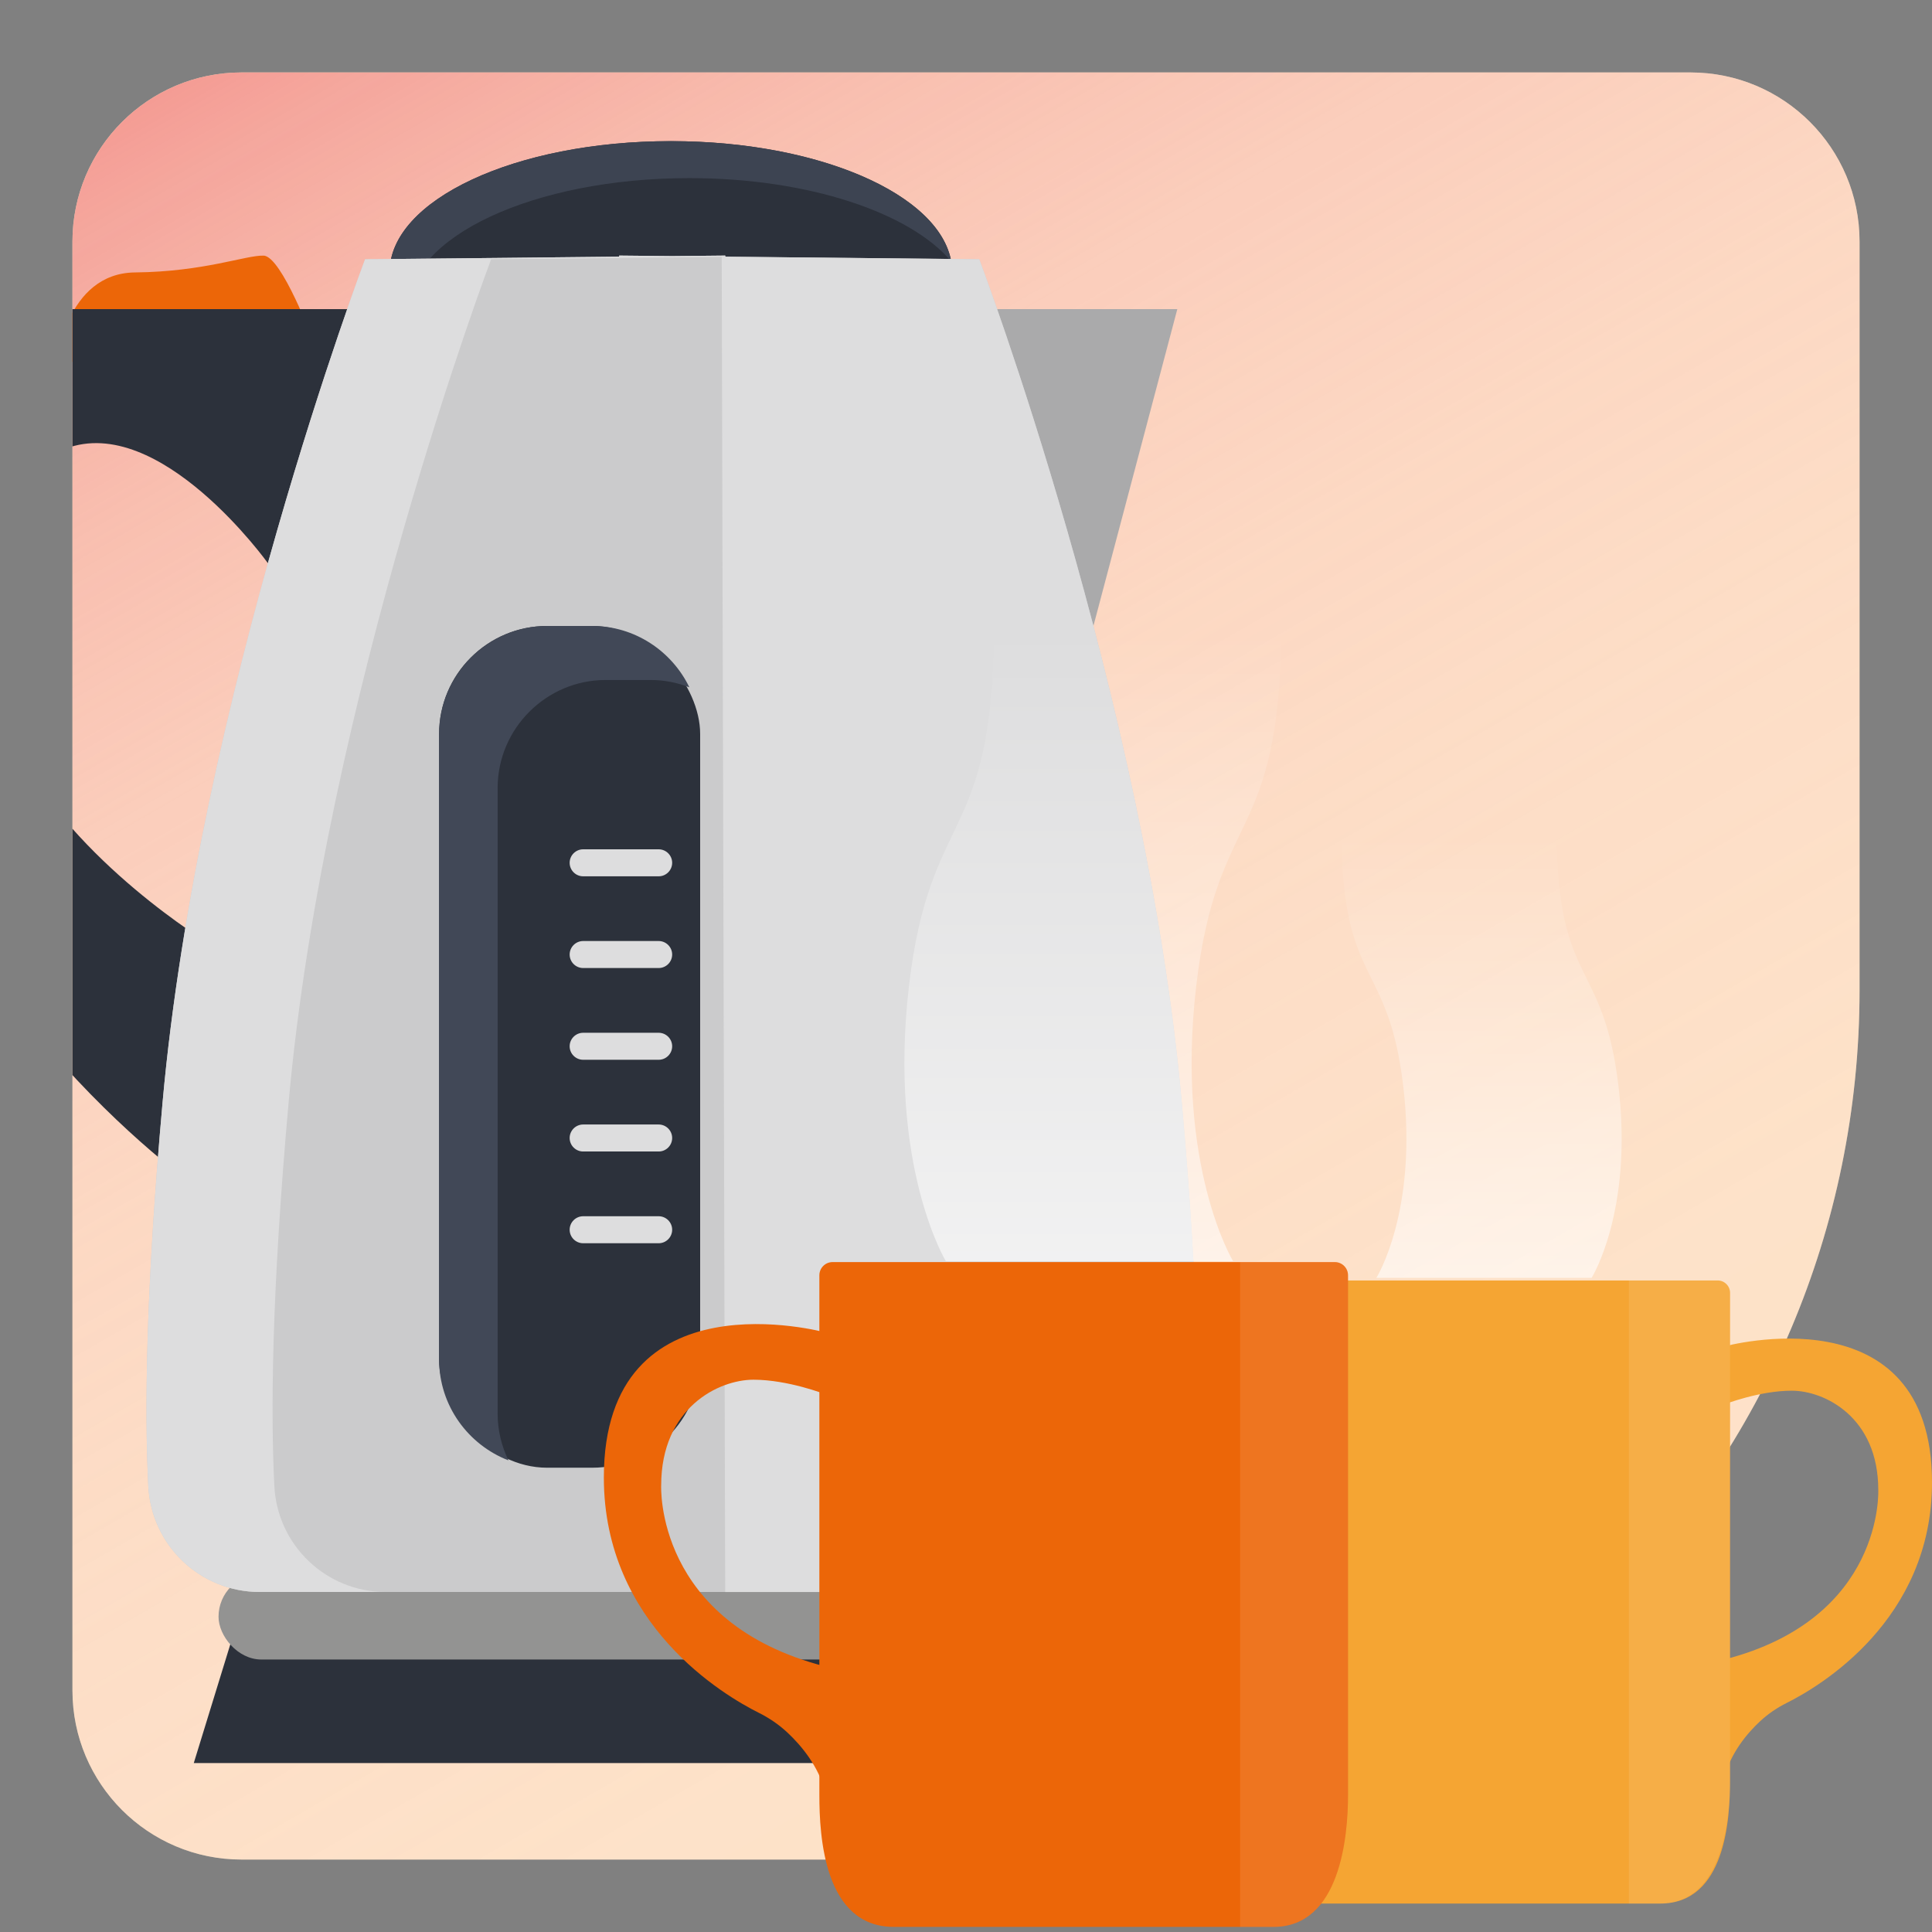
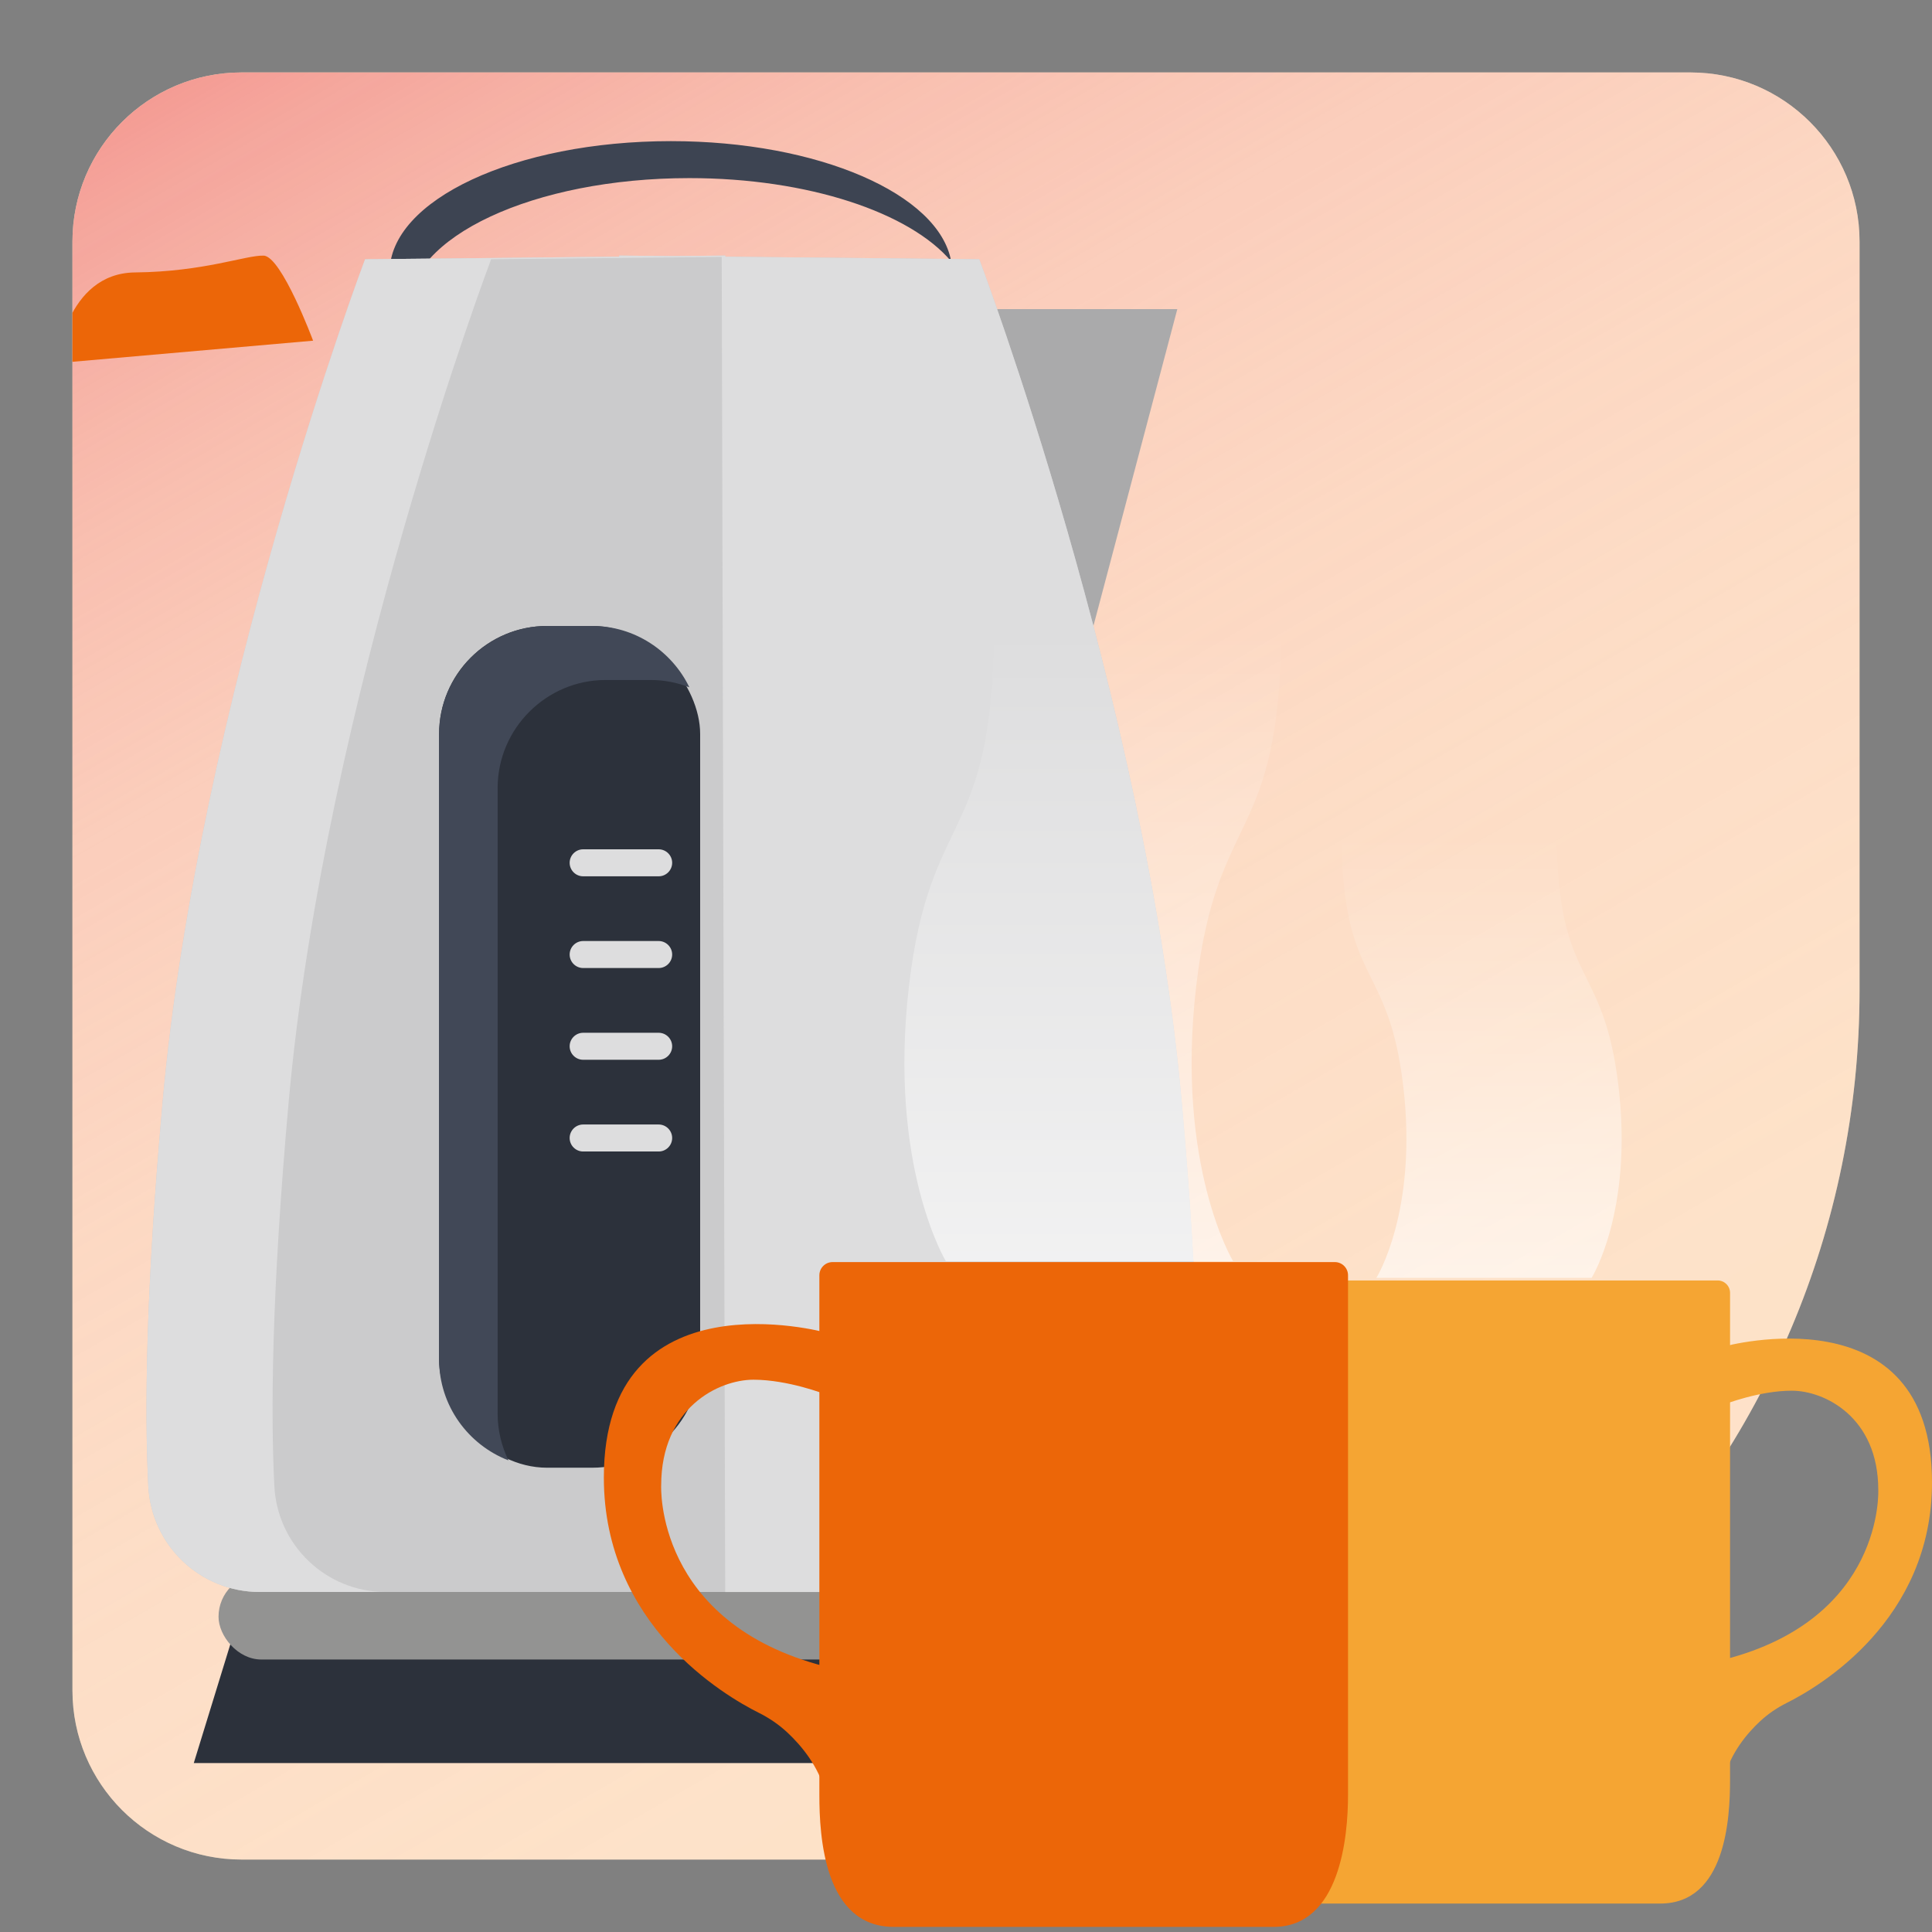
<svg xmlns="http://www.w3.org/2000/svg" xmlns:xlink="http://www.w3.org/1999/xlink" id="Layer_1" data-name="Layer 1" viewBox="0 0 800 800">
  <rect x="0" y="0" width="800" height="800" fill="#808080" stroke="none" />
  <defs>
    <style>
      .cls-1 {
        clip-path: url(#clippath);
      }

      .cls-2 {
        fill: none;
      }

      .cls-2, .cls-3, .cls-4, .cls-5, .cls-6, .cls-7, .cls-8, .cls-9, .cls-10, .cls-11, .cls-12, .cls-13, .cls-14, .cls-15, .cls-16 {
        stroke-width: 0px;
      }

      .cls-3 {
        fill: url(#linear-gradient);
      }

      .cls-4 {
        fill: url(#linear-gradient-3);
      }

      .cls-4, .cls-5 {
        opacity: .6;
      }

      .cls-5 {
        fill: url(#linear-gradient-2);
      }

      .cls-6 {
        fill: #fff;
        opacity: .1;
      }

      .cls-7 {
        fill: #2c313b;
      }

      .cls-8 {
        fill: #3d4452;
      }

      .cls-9 {
        fill: #414857;
      }

      .cls-10 {
        fill: #cbcbcc;
      }

      .cls-11 {
        fill: #ddddde;
      }

      .cls-12 {
        fill: #aaaaab;
      }

      .cls-13 {
        fill: #939392;
      }

      .cls-14 {
        fill: #fdeac8;
      }

      .cls-15 {
        fill: #ec6608;
      }

      .cls-16 {
        fill: #f5a533;
      }
    </style>
    <clipPath id="clippath">
      <path class="cls-2" d="m390,30h310c38.63,0,70,31.37,70,70v600c0,38.63-31.37,70-70,70H100c-38.63,0-70-31.37-70-70v-310C30,191.31,191.31,30,390,30Z" transform="translate(800 800) rotate(-180)" />
    </clipPath>
    <linearGradient id="linear-gradient" x1="3130.78" y1="890.72" x2="3697.42" y2="-90.72" gradientTransform="translate(-3090.31 800) scale(1 -1)" gradientUnits="userSpaceOnUse">
      <stop offset="0" stop-color="#fed0cc" stop-opacity=".3" />
      <stop offset=".25" stop-color="#fdceca" stop-opacity=".31" />
      <stop offset=".41" stop-color="#fcc8c5" stop-opacity=".35" />
      <stop offset=".54" stop-color="#fbbfbc" stop-opacity=".41" />
      <stop offset=".66" stop-color="#f9b2b0" stop-opacity=".5" />
      <stop offset=".77" stop-color="#f6a29f" stop-opacity=".62" />
      <stop offset=".87" stop-color="#f28d8c" stop-opacity=".76" />
      <stop offset=".96" stop-color="#ee7574" stop-opacity=".93" />
      <stop offset="1" stop-color="#ed6b6b" />
    </linearGradient>
    <linearGradient id="linear-gradient-2" x1="1091.62" y1="522.23" x2="1091.62" y2="261.06" gradientTransform="translate(1544.14) rotate(-180) scale(1 -1)" gradientUnits="userSpaceOnUse">
      <stop offset="0" stop-color="#fff" />
      <stop offset="1" stop-color="#fff" stop-opacity="0" />
    </linearGradient>
    <linearGradient id="linear-gradient-3" x1="719.02" y1="529.13" x2="719.02" y2="346.05" gradientTransform="translate(-105.54)" xlink:href="#linear-gradient-2" />
  </defs>
  <g class="cls-1">
    <rect class="cls-14" x="-152.41" y="20.64" width="952.41" height="758.72" transform="translate(647.59 800) rotate(-180)" />
    <rect class="cls-3" x="-152.41" y="20.64" width="952.41" height="758.72" transform="translate(647.59 800) rotate(-180)" />
    <g>
      <path class="cls-15" d="m129.64,141.06s-13.05-35.02-20.5-35.21c-7.46-.2-24.5,6.66-53.25,6.96-28.76.3-32.48,37.58-32.48,37.58l106.24-9.32Z" />
      <polygon class="cls-7" points="98.88 669.47 280.61 669.47 286.2 669.47 460.47 669.47 479.11 730.04 286.2 730.04 280.61 730.04 80.24 730.04 98.88 669.47" />
      <rect class="cls-13" x="90.49" y="651.76" width="378.37" height="35.41" rx="17.71" ry="17.71" />
-       <path class="cls-7" d="m143.76,128.01H14.46c-31.03,0-57.34,23.04-61.12,53.84-3,24.39-4.32,58.39-.77,104.59,9.32,121.15,128.61,205.03,128.61,205.03l5.59-100.65s-55.92-33.55-80.15-81.08c-24.23-47.53-18.64-109.04,20.5-123.95,39.14-14.91,83.81,47.41,83.81,47.41,0,0,46.95-67.91,32.83-105.19Z" />
-       <ellipse class="cls-7" cx="277.81" cy="112.8" rx="116.49" ry="54.35" />
      <path class="cls-8" d="m285.45,73.75c-64.34,0-116.49,24.33-116.49,54.35,0,1.54.17,3.06.44,4.57-5.19-6.16-8.08-12.86-8.08-19.88,0-30.02,52.16-54.35,116.49-54.35,61.03,0,111.07,21.9,116.05,49.78-17.01-20.18-59.12-34.47-108.42-34.47Z" />
      <polygon class="cls-12" points="452.76 259.2 487.5 128.01 394.31 128.01 452.76 259.2" />
      <path class="cls-10" d="m67.3,456.72c14.91-166.94,83.87-349.37,83.87-349.37l105.21-1.07v-.45l21.95.22,21.95-.22v.45s105.21,1.07,105.21,1.07c0,0,68.96,182.43,83.87,349.37,7.04,78.78,7.43,128.3,5.89,158.63-1.25,24.58-21.51,43.86-46.12,43.86h-148.85s-43.9,0-43.9,0H107.53c-24.61,0-44.86-19.28-46.12-43.86-1.54-30.33-1.15-79.85,5.89-158.63Z" />
      <path class="cls-11" d="m298.84,106.06l1.45-.22v.45s105.21,1.07,105.21,1.07c0,0,68.96,182.43,83.87,349.37,7.04,78.78,7.43,128.3,5.89,158.63-1.25,24.58-21.51,43.86-46.12,43.86h-148.85s-1.45-553.15-1.45-553.15Z" />
      <line class="cls-10" x1="151.17" y1="107.36" x2="256.38" y2="106.29" />
      <path class="cls-11" d="m67.3,456.72c14.91-166.94,83.87-349.37,83.87-349.37l105.21-1.07v-.45l21.95.22,21.95-.22v.45s4.14.04,4.14.04l-101.06,1.03s-68.96,182.43-83.87,349.37c-7.04,78.78-7.43,128.3-5.89,158.63,1.25,24.58,21.51,43.86,46.12,43.86h-52.19c-24.61,0-44.86-19.28-46.12-43.86-1.55-30.33-1.15-79.85,5.89-158.63Z" />
      <rect class="cls-7" x="181.82" y="259.2" width="108.1" height="348.55" rx="44.73" ry="44.73" />
      <path class="cls-9" d="m226.56,259.2h18.64c17.68,0,33,10.42,40.25,25.4-4.99-1.93-10.38-3.03-16.02-3.03h-18.64c-24.6,0-44.73,20.13-44.73,44.73v259.08c0,6.92,1.64,13.47,4.48,19.33-16.74-6.48-28.71-22.74-28.71-41.7v-259.08c0-24.6,20.13-44.73,44.73-44.73Z" />
-       <path class="cls-11" d="m241.47,362.86h31.27c3.08,0,5.59-2.52,5.59-5.59h0c0-3.08-2.52-5.59-5.59-5.59h-31.27c-3.08,0-5.59,2.52-5.59,5.59h0c0,3.08,2.52,5.59,5.59,5.59Z" />
+       <path class="cls-11" d="m241.47,362.86h31.27c3.08,0,5.59-2.52,5.59-5.59c0-3.08-2.52-5.59-5.59-5.59h-31.27c-3.08,0-5.59,2.52-5.59,5.59h0c0,3.08,2.52,5.59,5.59,5.59Z" />
      <path class="cls-11" d="m241.47,400.84h31.27c3.08,0,5.59-2.52,5.59-5.59h0c0-3.08-2.52-5.59-5.59-5.59h-31.27c-3.08,0-5.59,2.52-5.59,5.59h0c0,3.08,2.52,5.59,5.59,5.59Z" />
      <path class="cls-11" d="m241.47,438.83h31.27c3.08,0,5.59-2.52,5.59-5.59h0c0-3.08-2.52-5.59-5.59-5.59h-31.27c-3.08,0-5.59,2.52-5.59,5.59h0c0,3.08,2.52,5.59,5.59,5.59Z" />
      <path class="cls-11" d="m241.47,476.81h31.27c3.08,0,5.59-2.52,5.59-5.59h0c0-3.08-2.52-5.59-5.59-5.59h-31.27c-3.08,0-5.59,2.52-5.59,5.59h0c0,3.08,2.52,5.59,5.59,5.59Z" />
-       <path class="cls-11" d="m241.47,514.8h31.27c3.08,0,5.59-2.52,5.59-5.59h0c0-3.08-2.52-5.59-5.59-5.59h-31.27c-3.08,0-5.59,2.52-5.59,5.59h0c0,3.08,2.52,5.59,5.59,5.59Z" />
    </g>
  </g>
  <path class="cls-16" d="m687.46,788.22h-147.34c-25.9,0-28.91-35.19-28.91-51.16v-201.71c0-2.84,2.3-5.14,5.14-5.14h194.89c2.84,0,5.14,2.3,5.14,5.14v201.71c0,15.97-1.82,51.16-28.91,51.16Z" />
  <path class="cls-16" d="m714.01,687.17c66.35-17.02,63.74-70.28,63.74-70.28,0-30.12-22.27-41.03-35.8-41.03-13.53,0-27.94,5.67-27.94,5.67v-24.01s85.99-23.57,85.99,56.31c0,57.17-46.69,84.59-60.14,91.3-4.04,2.02-7.79,4.57-11.09,7.65-5.35,4.99-12.06,12.96-14.76,23.27v-48.89Z" />
  <path class="cls-15" d="m370.13,797.89h157.21c27.64,0,30.85-37.55,30.85-54.59v-215.22c0-3.03-2.45-5.48-5.48-5.48h-207.95c-3.03,0-5.48,2.45-5.48,5.48v215.22c0,17.04,1.95,54.59,30.85,54.59Z" />
-   <path class="cls-6" d="m527.34,797.89c27.64,0,30.85-37.55,30.85-54.59v-215.22c0-3.03-2.45-5.48-5.48-5.48h-39.2s0,275.29,0,275.29c0,0,13.38,0,13.83,0Z" />
-   <path class="cls-6" d="m687.45,788.24c25.91,0,28.92-35.2,28.92-51.17v-201.76c0-2.84-2.3-5.14-5.14-5.14h-36.75s0,258.07,0,258.07h12.97Z" />
  <path class="cls-15" d="m341.79,690.07c-70.79-18.16-68.01-74.98-68.01-74.98,0-32.14,23.77-43.78,38.2-43.78s29.81,6.05,29.81,6.05v-25.62s-91.75-25.15-91.75,60.08c0,60.99,49.82,90.25,64.17,97.42,4.31,2.15,8.31,4.87,11.83,8.16,5.71,5.33,12.86,13.83,15.75,24.83v-52.16Z" />
  <path class="cls-5" d="m510.6,522.23s-23.94-39.39-15.29-113.8c8.64-74.41,34.58-58.36,35.24-147.36h-118.94c-.66,89-26.6,72.95-35.24,147.36-8.64,74.41,15.29,113.8,15.29,113.8" />
  <path class="cls-4" d="m569.93,529.13s17.34-27.62,11.08-79.78c-6.26-52.16-25.05-40.91-25.53-103.31h89.12c.48,62.39,19.27,51.14,25.53,103.31,6.26,52.16-11.08,79.78-11.08,79.78" />
</svg>